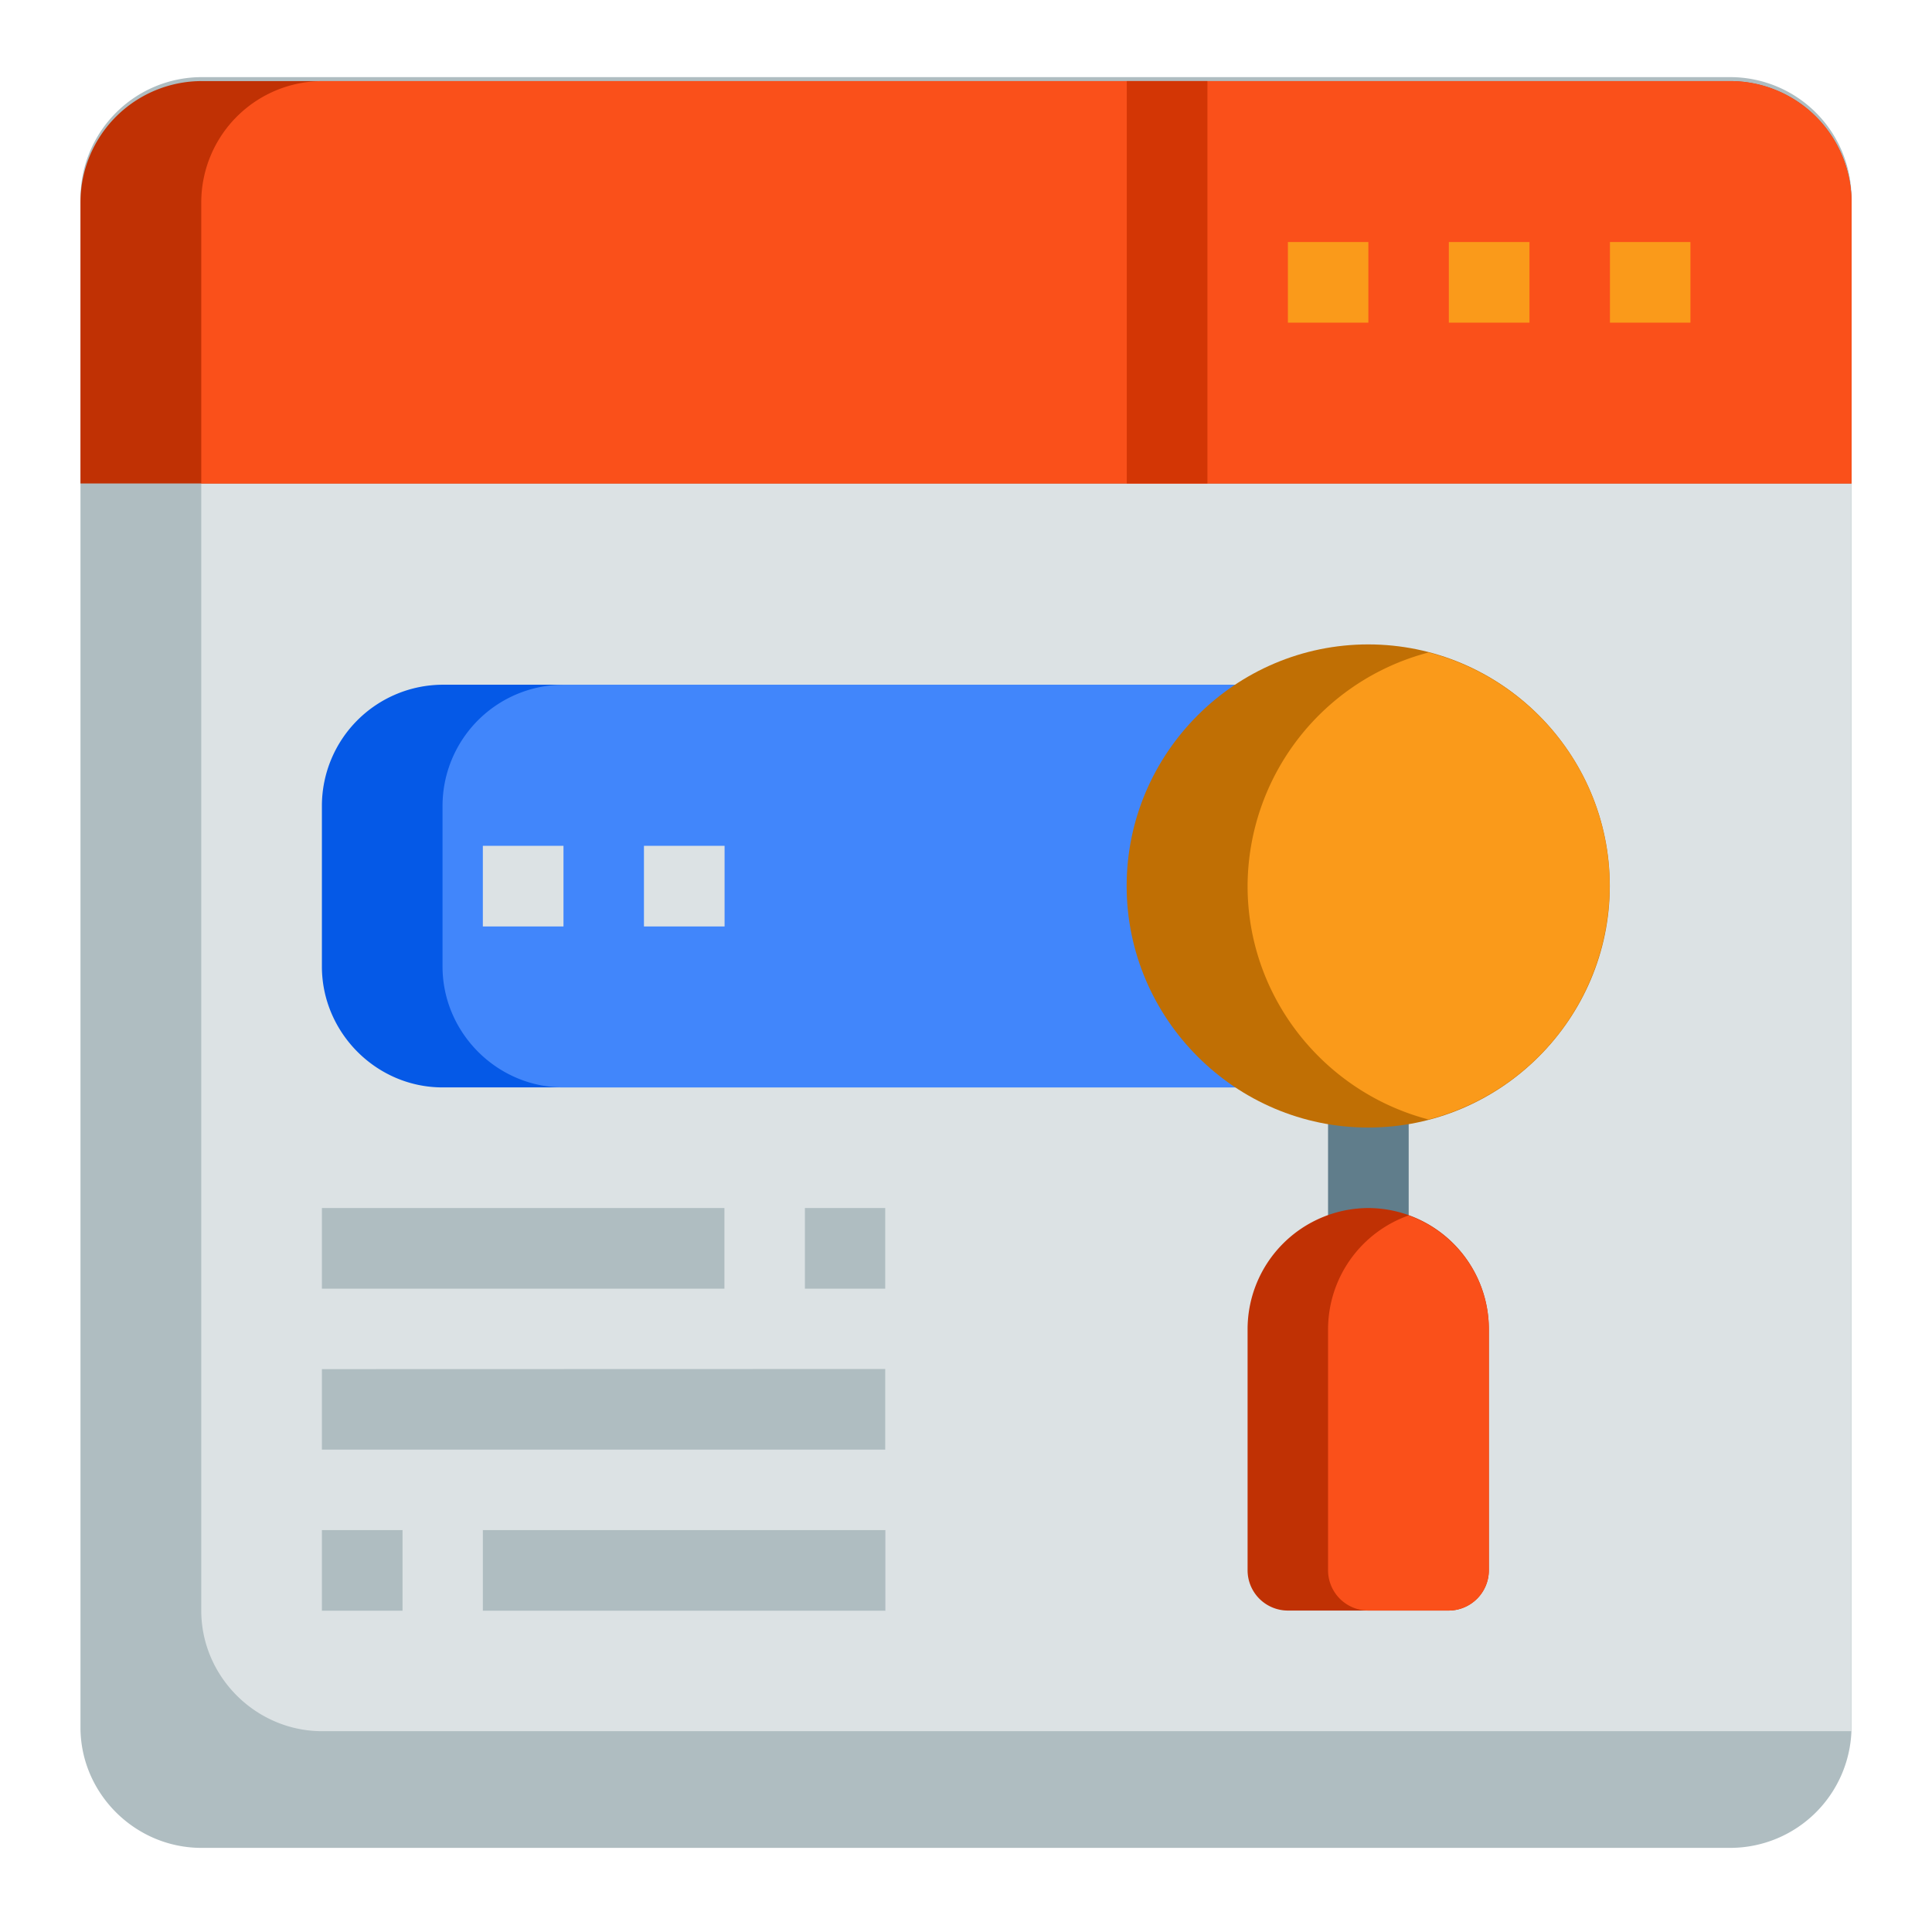
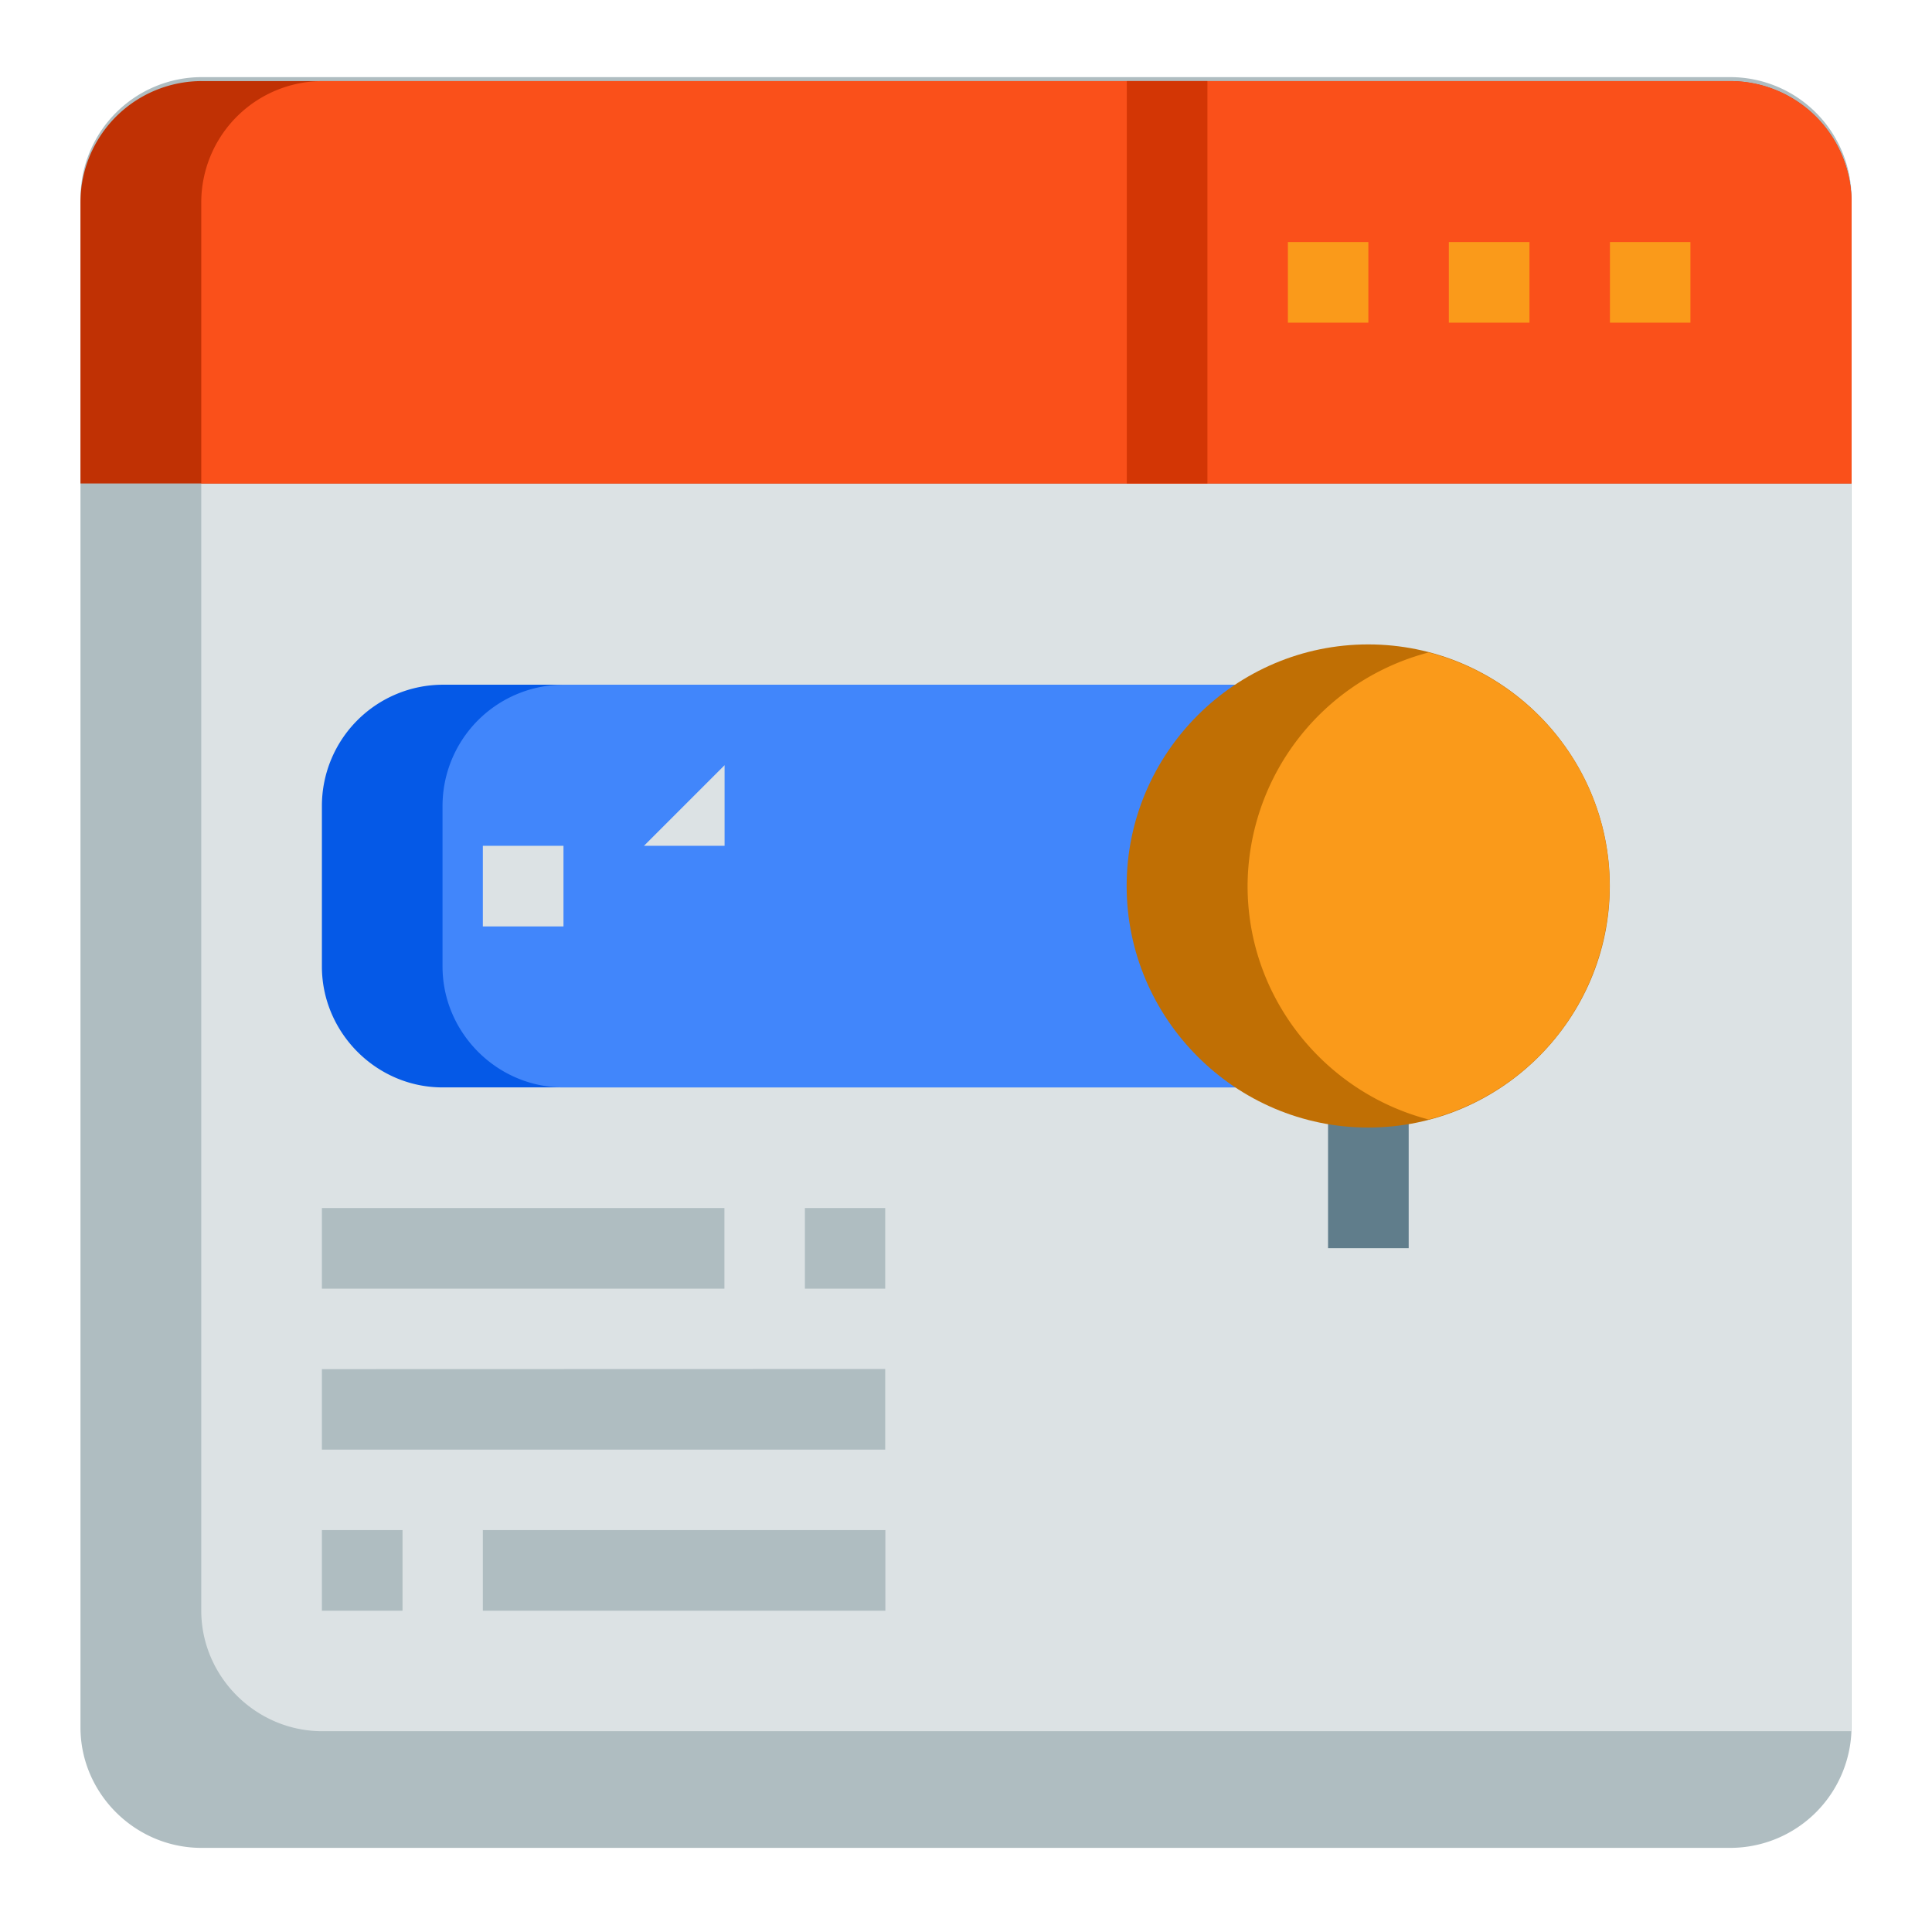
<svg xmlns="http://www.w3.org/2000/svg" width="48" height="48" viewBox="0 0 12.7 12.7" id="search-engine">
  <g color="#000" font-family="sans-serif" font-weight="400">
    <path fill="#afbdc1" d="M1.324 284.83a.798.798 0 0 0-.795.793v10.055c0 .435.36.792.795.792h10.052a.798.798 0 0 0 .795-.792v-10.055a.798.798 0 0 0-.795-.793z" overflow="visible" style="line-height:normal;font-variant-ligatures:normal;font-variant-position:normal;font-variant-caps:normal;font-variant-numeric:normal;font-variant-alternates:normal;font-feature-settings:normal;text-indent:0;text-align:start;text-decoration-line:none;text-decoration-style:solid;text-decoration-color:#000;text-transform:none;text-orientation:mixed;shape-padding:0;isolation:auto;mix-blend-mode:normal" transform="matrix(1 0 0 1 0 -284.323)" />
    <path fill="#dce2e4" d="M1.323 284.83v10.054c0 .435.36.793.795.793H12.17v-10.054a.798.798 0 0 0-.794-.793H1.324z" overflow="visible" style="line-height:normal;font-variant-ligatures:normal;font-variant-position:normal;font-variant-caps:normal;font-variant-numeric:normal;font-variant-alternates:normal;font-feature-settings:normal;text-indent:0;text-align:start;text-decoration-line:none;text-decoration-style:solid;text-decoration-color:#000;text-transform:none;text-orientation:mixed;shape-padding:0;isolation:auto;mix-blend-mode:normal" transform="matrix(1 0 0 1 0 -284.297)" />
    <path fill="#607d8b" d="M8.73 291.445v1.057h.53v-1.057z" overflow="visible" style="line-height:normal;font-variant-ligatures:normal;font-variant-position:normal;font-variant-caps:normal;font-variant-numeric:normal;font-variant-alternates:normal;font-feature-settings:normal;text-indent:0;text-align:start;text-decoration-line:none;text-decoration-style:solid;text-decoration-color:#000;text-transform:none;text-orientation:mixed;shape-padding:0;isolation:auto;mix-blend-mode:normal" transform="matrix(1 0 0 1 0 -284.297)" />
    <path fill="#0559e7" d="M2.909 288.798a.797.797 0 0 0-.793.794v1.058c0 .435.358.795.793.795H8.2a.265.265 0 0 0 .264-.266v-2.117a.265.265 0 0 0-.264-.264H4.497z" overflow="visible" style="line-height:normal;font-variant-ligatures:normal;font-variant-position:normal;font-variant-caps:normal;font-variant-numeric:normal;font-variant-alternates:normal;font-feature-settings:normal;text-indent:0;text-align:start;text-decoration-line:none;text-decoration-style:solid;text-decoration-color:#000;text-transform:none;text-orientation:mixed;shape-padding:0;isolation:auto;mix-blend-mode:normal" transform="matrix(1 0 0 1 0 -284.297)" />
    <path fill="#c03104" d="M1.324 284.83a.798.798 0 0 0-.795.793v1.852h11.642v-1.852a.798.798 0 0 0-.795-.793z" overflow="visible" style="line-height:normal;font-variant-ligatures:normal;font-variant-position:normal;font-variant-caps:normal;font-variant-numeric:normal;font-variant-alternates:normal;font-feature-settings:normal;text-indent:0;text-align:start;text-decoration-line:none;text-decoration-style:solid;text-decoration-color:#000;text-transform:none;text-orientation:mixed;shape-padding:0;isolation:auto;mix-blend-mode:normal" transform="matrix(1 0 0 1 0 -284.297)" />
    <path fill="#fa501a" d="M2.118 284.83a.798.798 0 0 0-.795.793v1.852h10.848v-1.852a.798.798 0 0 0-.795-.793z" overflow="visible" style="line-height:normal;font-variant-ligatures:normal;font-variant-position:normal;font-variant-caps:normal;font-variant-numeric:normal;font-variant-alternates:normal;font-feature-settings:normal;text-indent:0;text-align:start;text-decoration-line:none;text-decoration-style:solid;text-decoration-color:#000;text-transform:none;text-orientation:mixed;shape-padding:0;isolation:auto;mix-blend-mode:normal" transform="matrix(1 0 0 1 0 -284.297)" />
    <path fill="#fa9a1a" d="M10.054 285.888v.53h-.53v-.53zm1.058 0v.53h-.529v-.53z" overflow="visible" style="line-height:normal;font-variant-ligatures:normal;font-variant-position:normal;font-variant-caps:normal;font-variant-numeric:normal;font-variant-alternates:normal;font-feature-settings:normal;text-indent:0;text-align:start;text-decoration-line:none;text-decoration-style:solid;text-decoration-color:#000;text-transform:none;text-orientation:mixed;shape-padding:0;isolation:auto;mix-blend-mode:normal" transform="matrix(1 0 0 1 0 -284.297)" />
    <path fill="#d33605" d="M7.407 284.83v2.645h.53v-2.645z" overflow="visible" style="line-height:normal;font-variant-ligatures:normal;font-variant-position:normal;font-variant-caps:normal;font-variant-numeric:normal;font-variant-alternates:normal;font-feature-settings:normal;text-indent:0;text-align:start;text-decoration-line:none;text-decoration-style:solid;text-decoration-color:#000;text-transform:none;text-orientation:mixed;shape-padding:0;isolation:auto;mix-blend-mode:normal" transform="matrix(1 0 0 1 0 -284.297)" />
    <path fill="#fa9a1a" d="M8.995 285.888v.53h-.529v-.53z" overflow="visible" style="line-height:normal;font-variant-ligatures:normal;font-variant-position:normal;font-variant-caps:normal;font-variant-numeric:normal;font-variant-alternates:normal;font-feature-settings:normal;text-indent:0;text-align:start;text-decoration-line:none;text-decoration-style:solid;text-decoration-color:#000;text-transform:none;text-orientation:mixed;shape-padding:0;isolation:auto;mix-blend-mode:normal" transform="matrix(1 0 0 1 0 -284.297)" />
    <path fill="#4186fb" d="M3.703 288.798a.797.797 0 0 0-.794.794v1.058c0 .435.358.795.794.795H8.2a.265.265 0 0 0 .264-.266v-2.117a.265.265 0 0 0-.264-.264H4.497Z" overflow="visible" style="line-height:normal;font-variant-ligatures:normal;font-variant-position:normal;font-variant-caps:normal;font-variant-numeric:normal;font-variant-alternates:normal;font-feature-settings:normal;text-indent:0;text-align:start;text-decoration-line:none;text-decoration-style:solid;text-decoration-color:#000;text-transform:none;text-orientation:mixed;shape-padding:0;isolation:auto;mix-blend-mode:normal" transform="matrix(1 0 0 1 0 -284.297)" />
    <path fill="#c06f04" d="M8.994 288.533c-.873 0-1.588.714-1.588 1.588 0 .873.715 1.588 1.588 1.588.874 0 1.588-.715 1.588-1.588 0-.874-.714-1.588-1.588-1.588z" overflow="visible" style="line-height:normal;font-variant-ligatures:normal;font-variant-position:normal;font-variant-caps:normal;font-variant-numeric:normal;font-variant-alternates:normal;font-feature-settings:normal;text-indent:0;text-align:start;text-decoration-line:none;text-decoration-style:solid;text-decoration-color:#000;text-transform:none;text-orientation:mixed;shape-padding:0;isolation:auto;mix-blend-mode:normal" transform="matrix(1 0 0 1 0 -284.297)" />
-     <path fill="#c03104" d="M8.994 292.238a.797.797 0 0 0-.793.793v1.588a.265.265 0 0 0 .264.265h1.058a.265.265 0 0 0 .264-.265v-1.588a.796.796 0 0 0-.793-.793z" overflow="visible" style="line-height:normal;font-variant-ligatures:normal;font-variant-position:normal;font-variant-caps:normal;font-variant-numeric:normal;font-variant-alternates:normal;font-feature-settings:normal;text-indent:0;text-align:start;text-decoration-line:none;text-decoration-style:solid;text-decoration-color:#000;text-transform:none;text-orientation:mixed;shape-padding:0;isolation:auto;mix-blend-mode:normal" transform="matrix(1 0 0 1 0 -284.297)" />
-     <path fill="#dce2e4" d="M3.174 289.857v.53h.53v-.53zm1.059 0v.53h.53v-.53z" overflow="visible" style="line-height:normal;font-variant-ligatures:normal;font-variant-position:normal;font-variant-caps:normal;font-variant-numeric:normal;font-variant-alternates:normal;font-feature-settings:normal;text-indent:0;text-align:start;text-decoration-line:none;text-decoration-style:solid;text-decoration-color:#000;text-transform:none;text-orientation:mixed;shape-padding:0;isolation:auto;mix-blend-mode:normal" transform="matrix(1 0 0 1 0 -284.297)" />
+     <path fill="#dce2e4" d="M3.174 289.857v.53h.53v-.53zm1.059 0h.53v-.53z" overflow="visible" style="line-height:normal;font-variant-ligatures:normal;font-variant-position:normal;font-variant-caps:normal;font-variant-numeric:normal;font-variant-alternates:normal;font-feature-settings:normal;text-indent:0;text-align:start;text-decoration-line:none;text-decoration-style:solid;text-decoration-color:#000;text-transform:none;text-orientation:mixed;shape-padding:0;isolation:auto;mix-blend-mode:normal" transform="matrix(1 0 0 1 0 -284.297)" />
    <path fill="#afbdc1" d="M2.116 292.238v.53h2.646v-.53zm3.175 0v.53h.528v-.53zm-3.175 1.059v.529h3.703v-.53zm1.058 1.058v.53H5.82v-.53zm-1.058 0v.53h.53v-.53z" overflow="visible" style="line-height:normal;font-variant-ligatures:normal;font-variant-position:normal;font-variant-caps:normal;font-variant-numeric:normal;font-variant-alternates:normal;font-feature-settings:normal;text-indent:0;text-align:start;text-decoration-line:none;text-decoration-style:solid;text-decoration-color:#000;text-transform:none;text-orientation:mixed;shape-padding:0;isolation:auto;mix-blend-mode:normal" transform="matrix(1 0 0 1 0 -284.297)" />
    <path fill="#fa9a1a" d="M9.391 288.586a1.593 1.593 0 0 0-1.19 1.535c0 .736.508 1.357 1.19 1.535a1.592 1.592 0 0 0 1.19-1.535c0-.737-.507-1.358-1.19-1.535z" overflow="visible" style="line-height:normal;font-variant-ligatures:normal;font-variant-position:normal;font-variant-caps:normal;font-variant-numeric:normal;font-variant-alternates:normal;font-feature-settings:normal;text-indent:0;text-align:start;text-decoration-line:none;text-decoration-style:solid;text-decoration-color:#000;text-transform:none;text-orientation:mixed;shape-padding:0;isolation:auto;mix-blend-mode:normal" transform="matrix(1 0 0 1 0 -284.297)" />
-     <path fill="#fa501a" d="M9.259 292.287a.795.795 0 0 0-.529.744v1.588a.265.265 0 0 0 .264.265h.53a.265.265 0 0 0 .263-.265v-1.588a.795.795 0 0 0-.528-.744z" overflow="visible" style="line-height:normal;font-variant-ligatures:normal;font-variant-position:normal;font-variant-caps:normal;font-variant-numeric:normal;font-variant-alternates:normal;font-feature-settings:normal;text-indent:0;text-align:start;text-decoration-line:none;text-decoration-style:solid;text-decoration-color:#000;text-transform:none;text-orientation:mixed;shape-padding:0;isolation:auto;mix-blend-mode:normal" transform="matrix(1 0 0 1 0 -284.297)" />
  </g>
</svg>